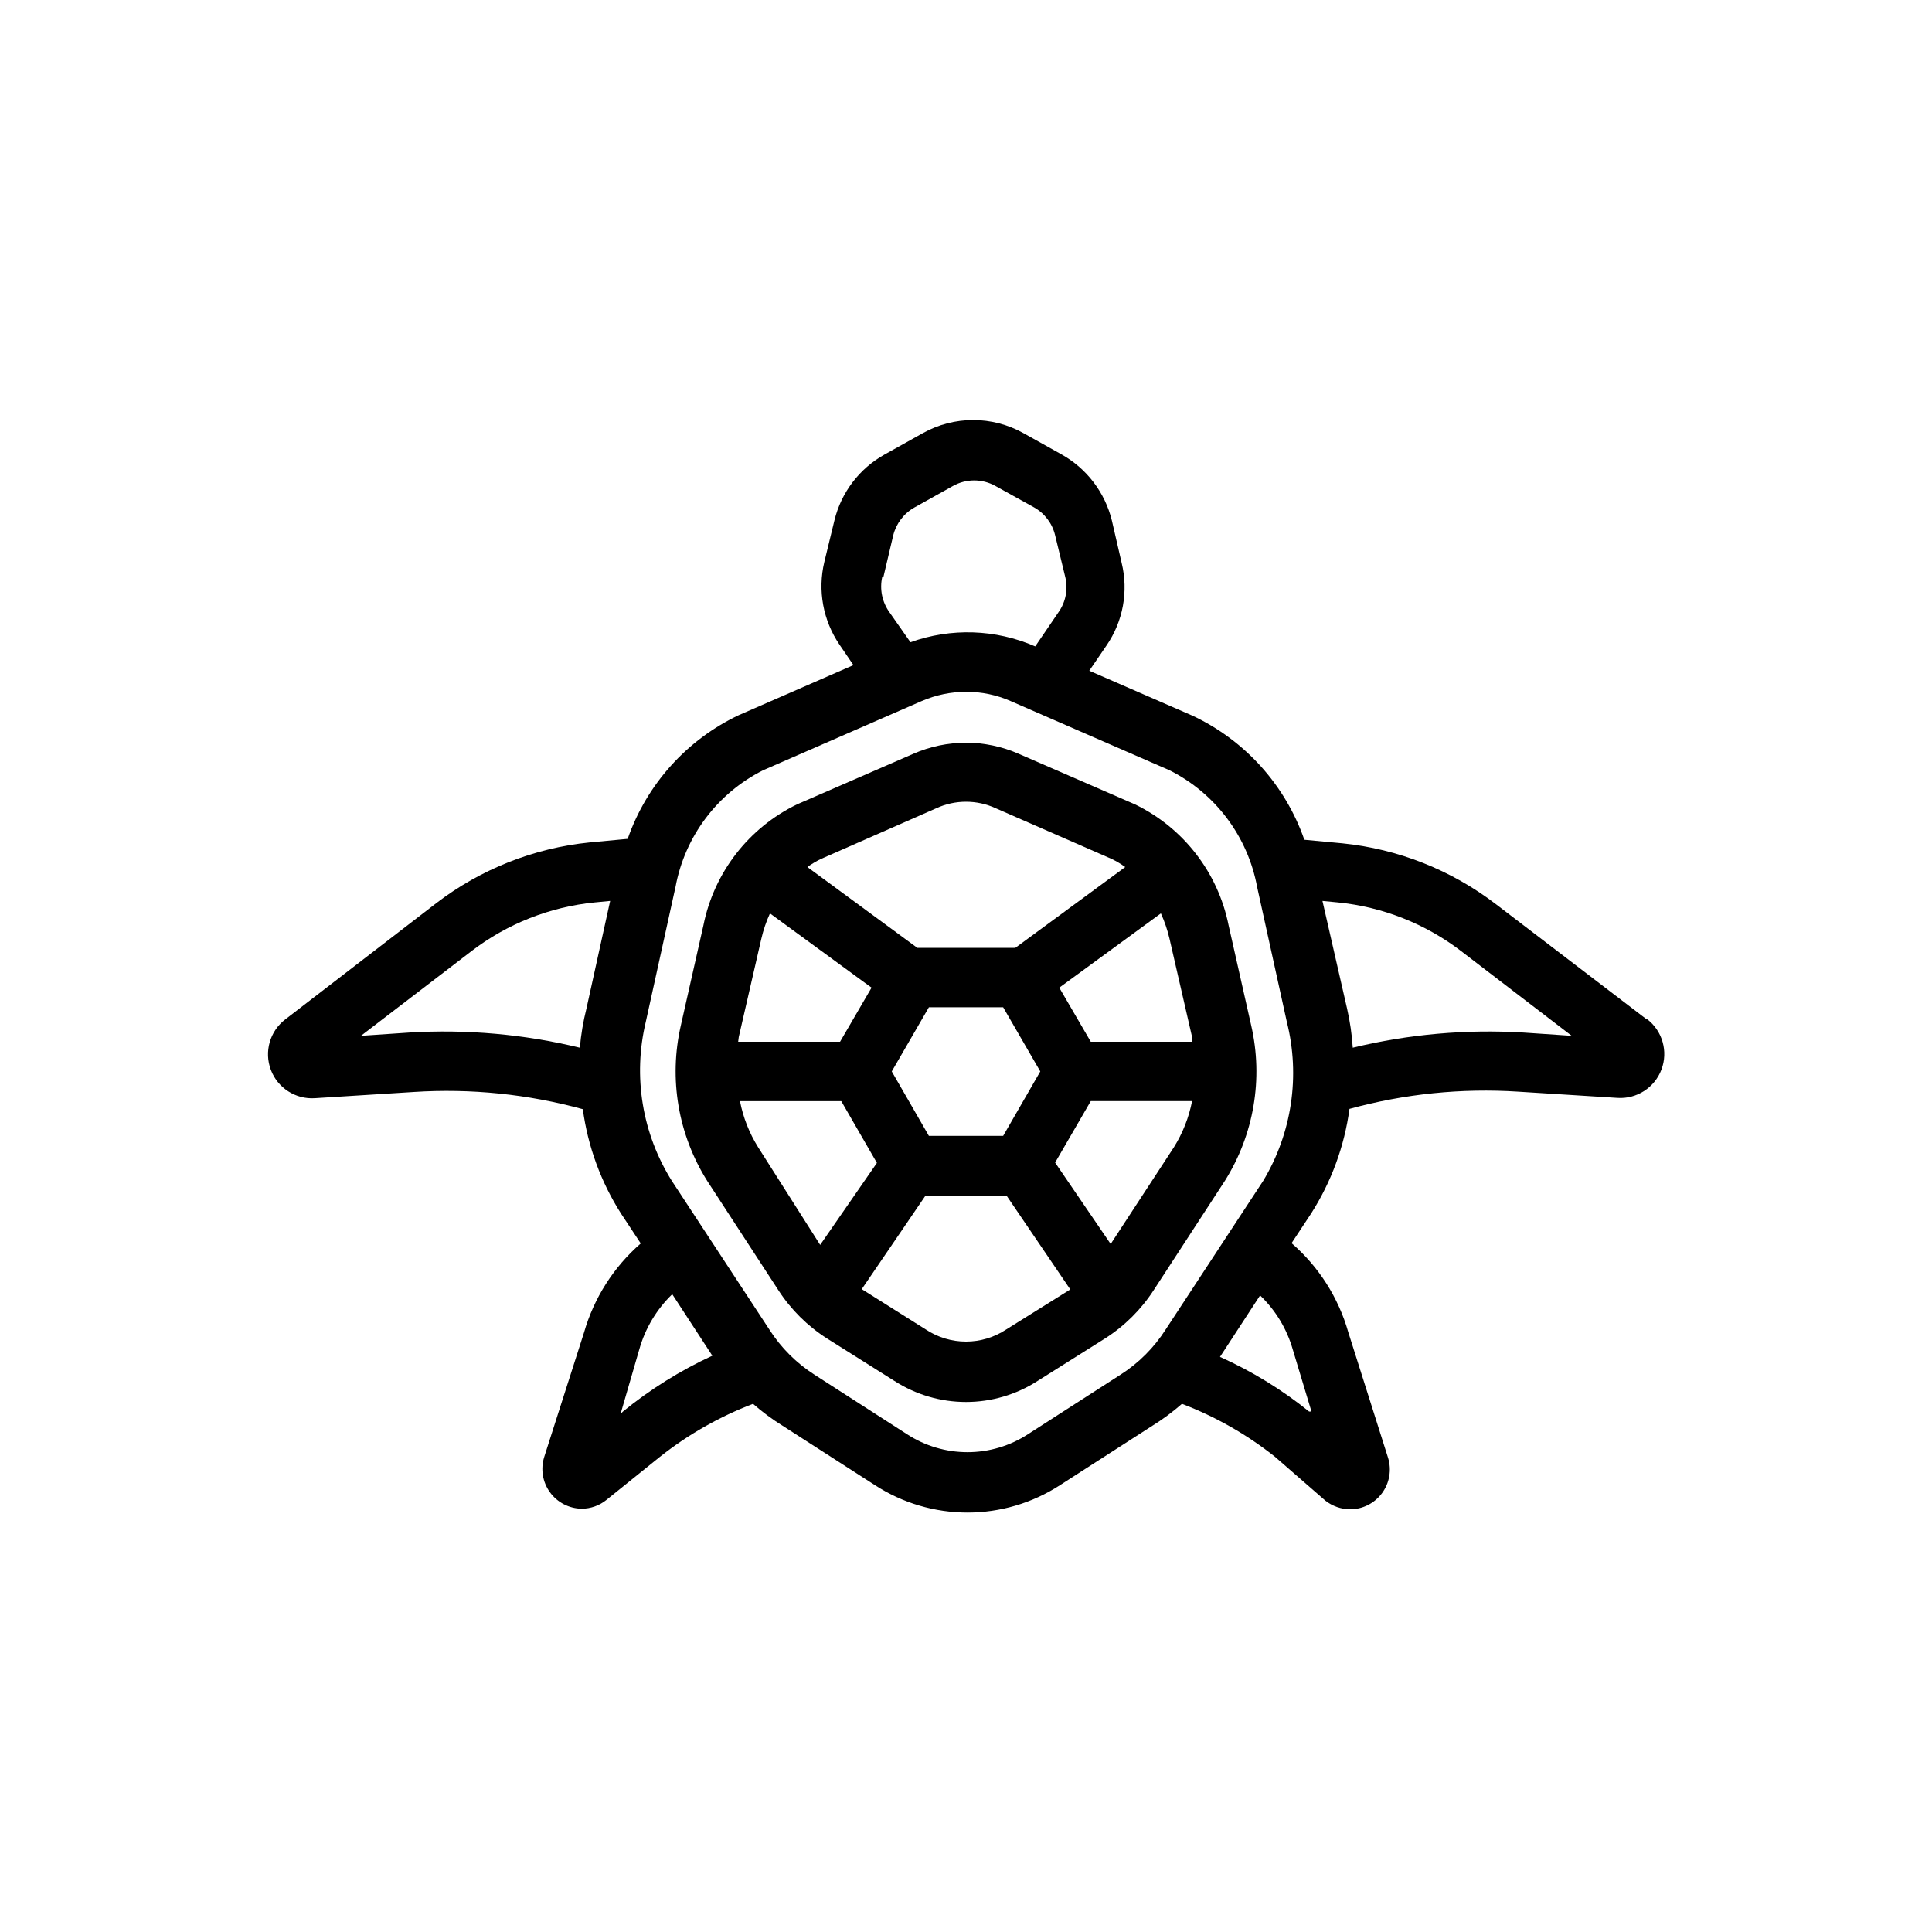
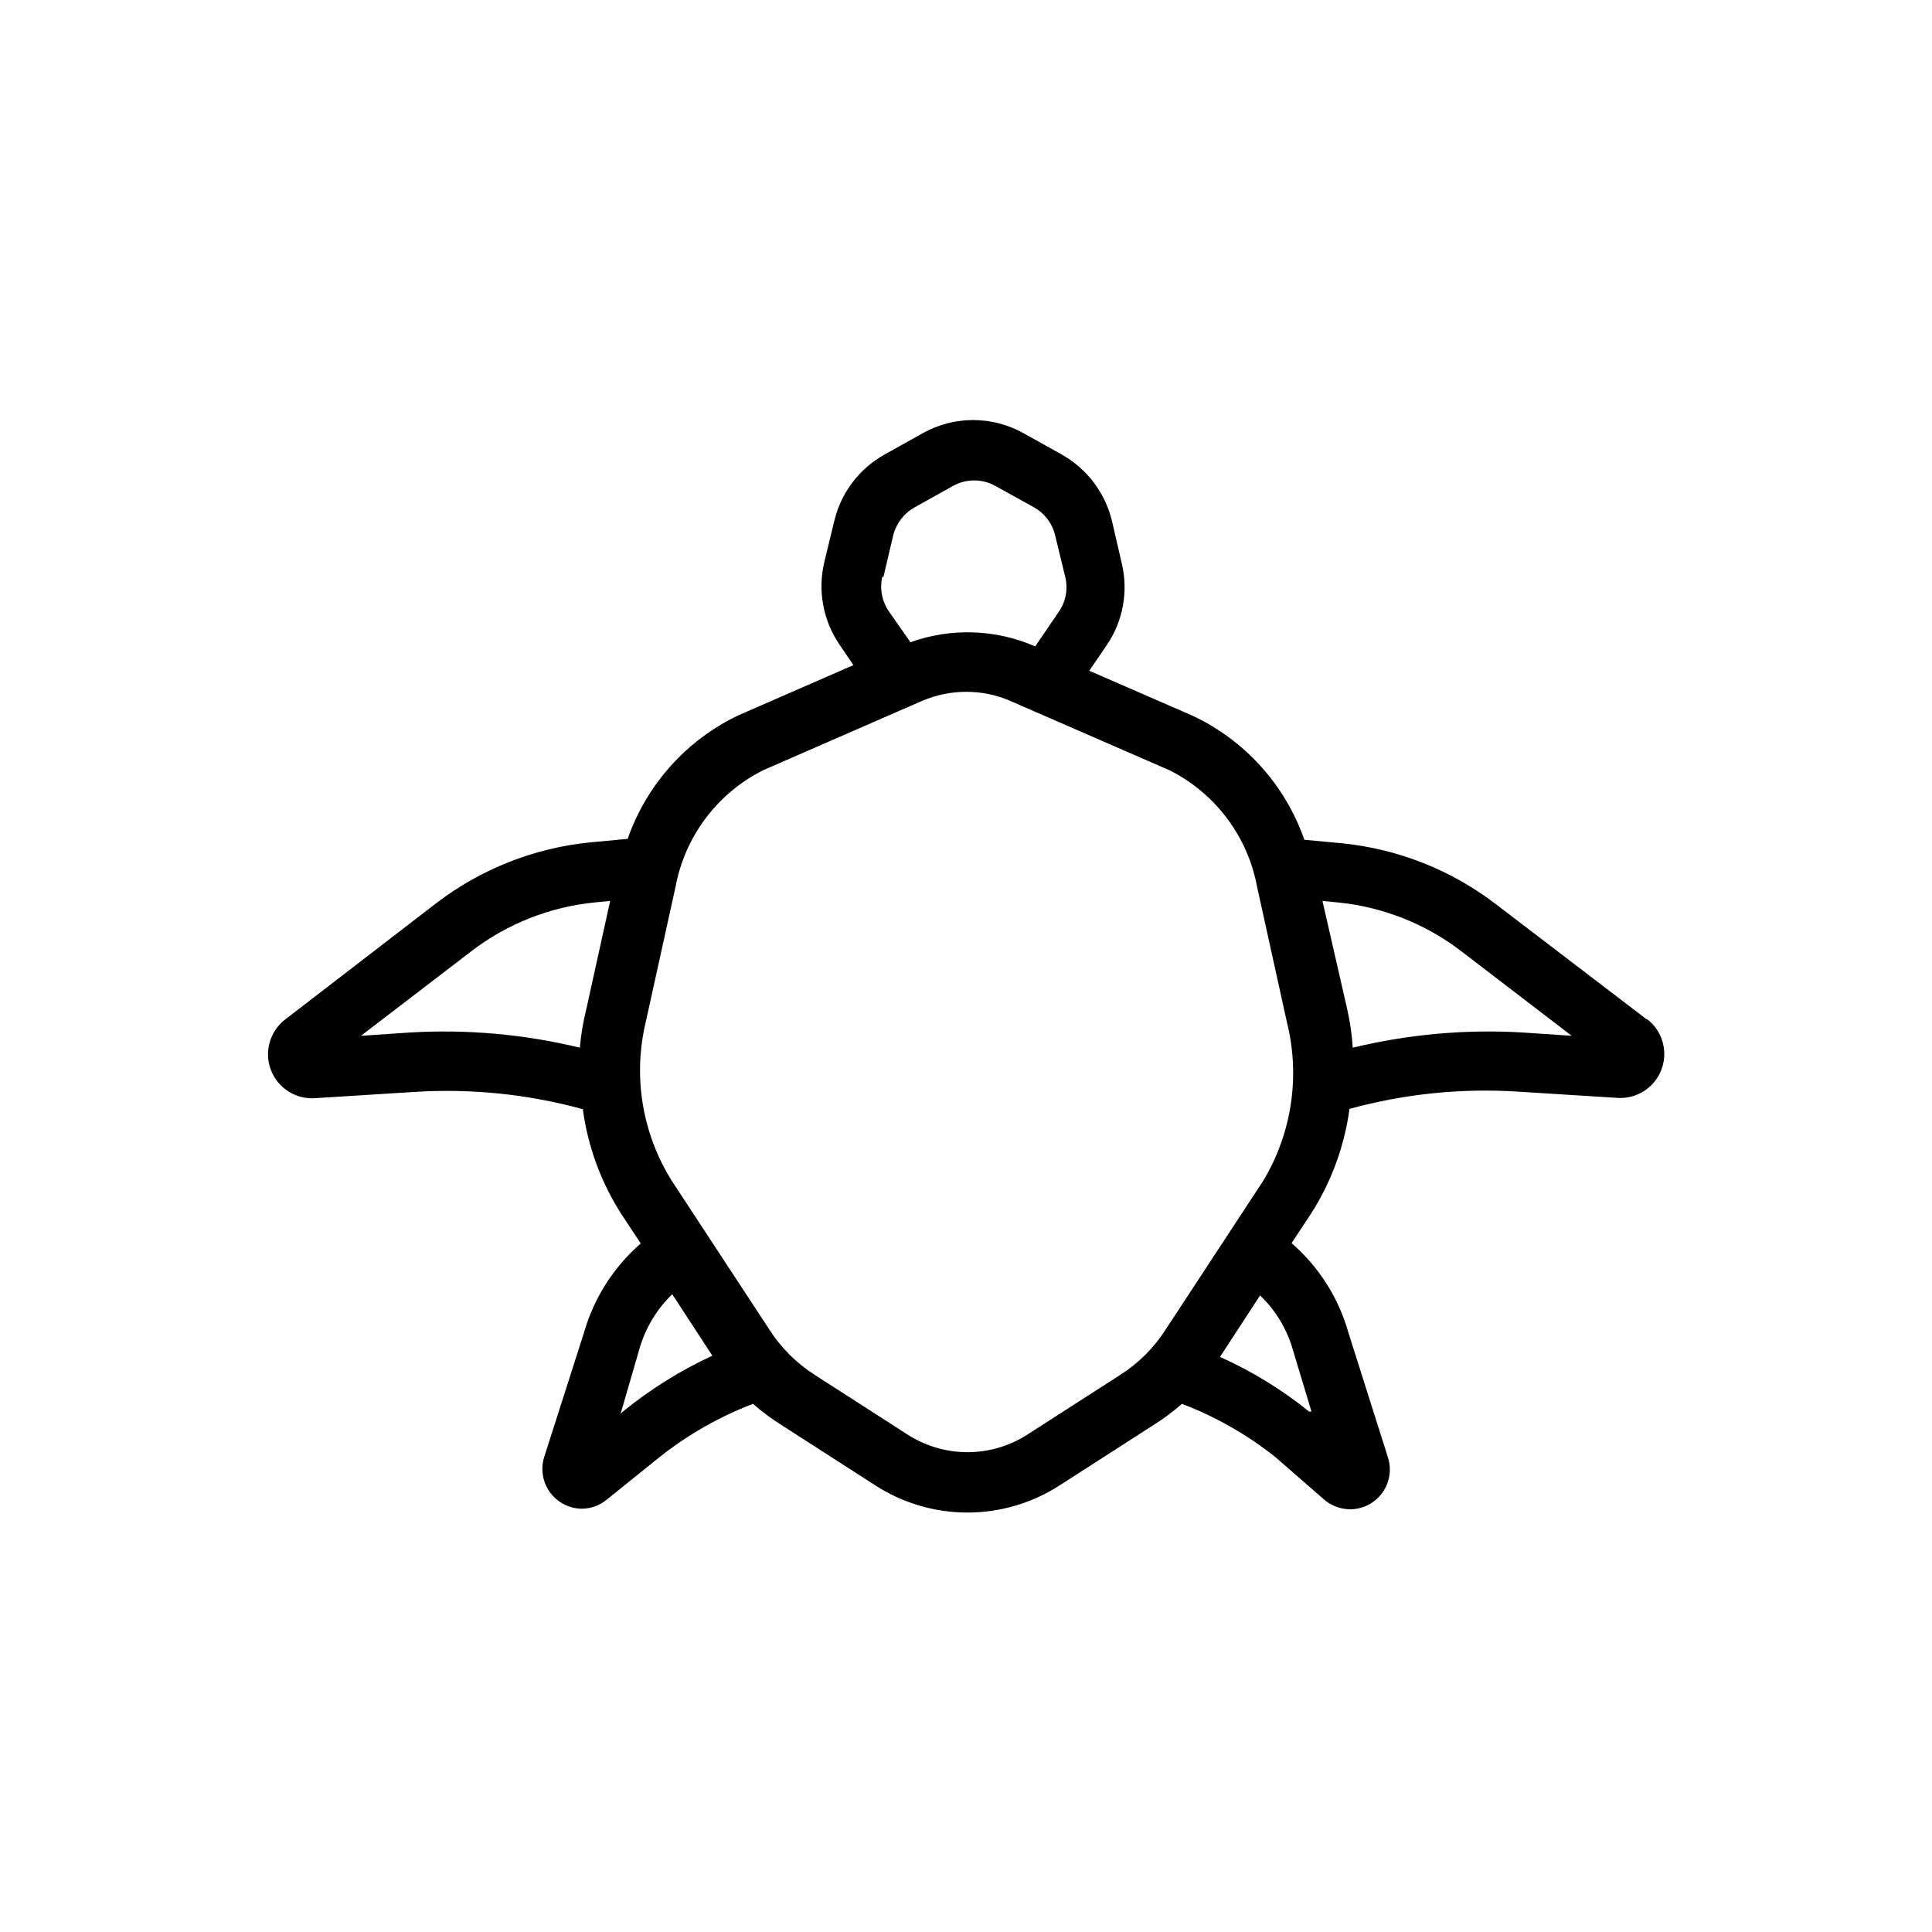
<svg xmlns="http://www.w3.org/2000/svg" fill="#000000" width="800px" height="800px" version="1.1" viewBox="144 144 512 512">
  <g>
-     <path d="m469.59 389.21c-2.805-13.969-11.977-25.824-24.797-32.039l-30.781-13.383h0.004c-8.926-3.938-19.098-3.938-28.027 0l-30.781 13.383h0.004c-12.82 6.215-21.992 18.07-24.797 32.039l-5.984 26.527c-3.246 14.133-0.727 28.98 7.008 41.25l18.812 28.891c3.332 5.156 7.734 9.531 12.91 12.832l17.871 11.258v-0.004c5.656 3.644 12.242 5.582 18.973 5.582 6.727 0 13.312-1.938 18.969-5.582l17.871-11.258v0.004c5.176-3.301 9.578-7.676 12.91-12.832l18.812-28.891c7.734-12.27 10.258-27.117 7.008-41.25zm-108.08-17.555 30.621-13.461c4.996-2.301 10.75-2.301 15.746 0l30.781 13.461h-0.004c1.242 0.602 2.426 1.312 3.543 2.125l-29.125 21.41h-25.977l-29.125-21.41h-0.004c1.117-0.812 2.305-1.523 3.543-2.125zm58.176 56.285-9.84 17.082h-19.68l-9.84-17.082 9.84-17.004h19.68zm-79.902-9.133 5.984-26.055c0.531-2.305 1.297-4.543 2.281-6.691l26.922 19.68-8.344 14.328-27-0.004s0.078-0.785 0.156-1.258zm21.57 55.105-16.453-25.898c-2.336-3.742-3.961-7.875-4.801-12.203h26.844l9.445 16.375zm49.277 22.434c-3.152 2.082-6.848 3.191-10.625 3.191-3.781 0-7.477-1.109-10.629-3.191l-17.004-10.707 16.848-24.719h21.57l16.848 24.797zm44.477-48.332-16.766 25.664-14.723-21.574 9.445-16.297h26.844l0.004 0.004c-0.84 4.328-2.469 8.461-4.805 12.203zm-22.043-27.945-8.344-14.328 26.922-19.68h0.004c0.98 2.148 1.746 4.387 2.281 6.691l5.984 26.055v1.258z" />
    <path d="m580.43 414.17-39.988-30.543h-0.004c-11.805-9.055-25.895-14.641-40.695-16.137l-10.078-0.945c-5.039-14.461-15.676-26.289-29.52-32.828l-27.473-11.965 4.566-6.691c4.391-6.391 5.852-14.352 4.012-21.883l-2.598-11.258c-1.828-7.414-6.644-13.738-13.301-17.477l-10.156-5.668c-8.27-4.609-18.336-4.609-26.605 0l-10.156 5.668c-6.68 3.715-11.5 10.051-13.305 17.477l-2.676 11.02c-1.797 7.535-0.34 15.48 4.016 21.887l3.699 5.434-30.309 13.227v-0.004c-13.844 6.539-24.48 18.367-29.52 32.824l-10.078 0.945h0.004c-14.805 1.5-28.895 7.086-40.699 16.137l-39.992 30.781c-4.066 3.129-5.609 8.547-3.797 13.348s6.551 7.852 11.672 7.512l26.293-1.652h-0.004c15.055-0.969 30.168 0.574 44.715 4.566 1.332 9.863 4.797 19.32 10.156 27.711l5.195 7.871c-7.188 6.254-12.41 14.457-15.035 23.617l-10.551 32.984c-0.992 3.176-0.43 6.637 1.523 9.336 1.953 2.695 5.066 4.312 8.395 4.359 2.41-0.004 4.746-0.836 6.613-2.363l14.168-11.414h0.004c7.449-5.898 15.758-10.625 24.637-14.012 2.461 2.156 5.094 4.106 7.875 5.828l24.48 15.742c7.293 4.723 15.793 7.238 24.48 7.238s17.191-2.516 24.484-7.238l24.48-15.742c2.781-1.723 5.414-3.672 7.871-5.828 8.883 3.387 17.191 8.113 24.641 14.012l13.383 11.652c1.867 1.457 4.164 2.262 6.535 2.281 3.336-0.004 6.477-1.59 8.461-4.273 1.988-2.684 2.586-6.148 1.613-9.344l-10.547-33.297c-2.602-9.172-7.828-17.379-15.035-23.617l5.195-7.871c5.356-8.391 8.824-17.848 10.152-27.711 14.551-3.992 29.66-5.535 44.715-4.566l26.293 1.652c5.117 0.34 9.859-2.711 11.668-7.512 1.812-4.801 0.27-10.219-3.797-13.348zm-281.03-2.832c-0.852 3.383-1.434 6.832-1.73 10.312-14.781-3.578-30.008-4.93-45.188-4.016l-12.832 0.867 29.285-22.434v-0.004c9.477-7.258 20.789-11.73 32.668-12.91l4.094-0.395zm78.719-114.46 2.598-11.02c0.789-3.144 2.84-5.824 5.668-7.402l10.156-5.668c3.496-1.961 7.762-1.961 11.258 0l10.234 5.668c2.812 1.582 4.836 4.262 5.586 7.402l2.676 11.02h0.004c0.789 3.199 0.156 6.59-1.734 9.289l-6.219 9.133c-10.477-4.566-22.305-4.961-33.062-1.102l-5.512-7.871v-0.004c-1.988-2.715-2.707-6.16-1.965-9.445zm-69.035 221.2-0.629 0.629 4.957-17.082c1.562-5.566 4.578-10.621 8.738-14.641l10.629 16.297h-0.004c-8.484 3.918-16.445 8.891-23.691 14.797zm177.51-16.453 4.961 16.453h-0.629c-7.223-5.82-15.156-10.688-23.617-14.484l10.629-16.297-0.004 0.004c4.106 3.922 7.094 8.867 8.66 14.324zm-7.871-44.633-25.82 39.359c-3.074 4.809-7.156 8.891-11.965 11.965l-24.48 15.742-0.004 0.004c-4.773 3.117-10.352 4.781-16.059 4.781-5.703 0-11.281-1.664-16.059-4.781l-24.48-15.742v-0.004c-4.809-3.074-8.891-7.156-11.965-11.965l-25.82-39.359c-7.894-12.559-10.395-27.77-6.93-42.195l7.871-35.738h0.004c2.469-13.379 11.062-24.828 23.223-30.938l42.035-18.344v0.004c3.727-1.613 7.746-2.445 11.809-2.441 4.035-0.012 8.031 0.82 11.727 2.441l42.117 18.344v-0.004c12.156 6.109 20.75 17.559 23.223 30.938l7.871 35.738c3.606 14.344 1.34 29.531-6.297 42.195zm68.957-39.359c-15.176-0.914-30.406 0.438-45.184 4.016-0.223-3.473-0.723-6.922-1.496-10.312l-6.535-28.578 4.094 0.395c11.879 1.18 23.195 5.652 32.672 12.91l29.285 22.434z" />
  </g>
</svg>